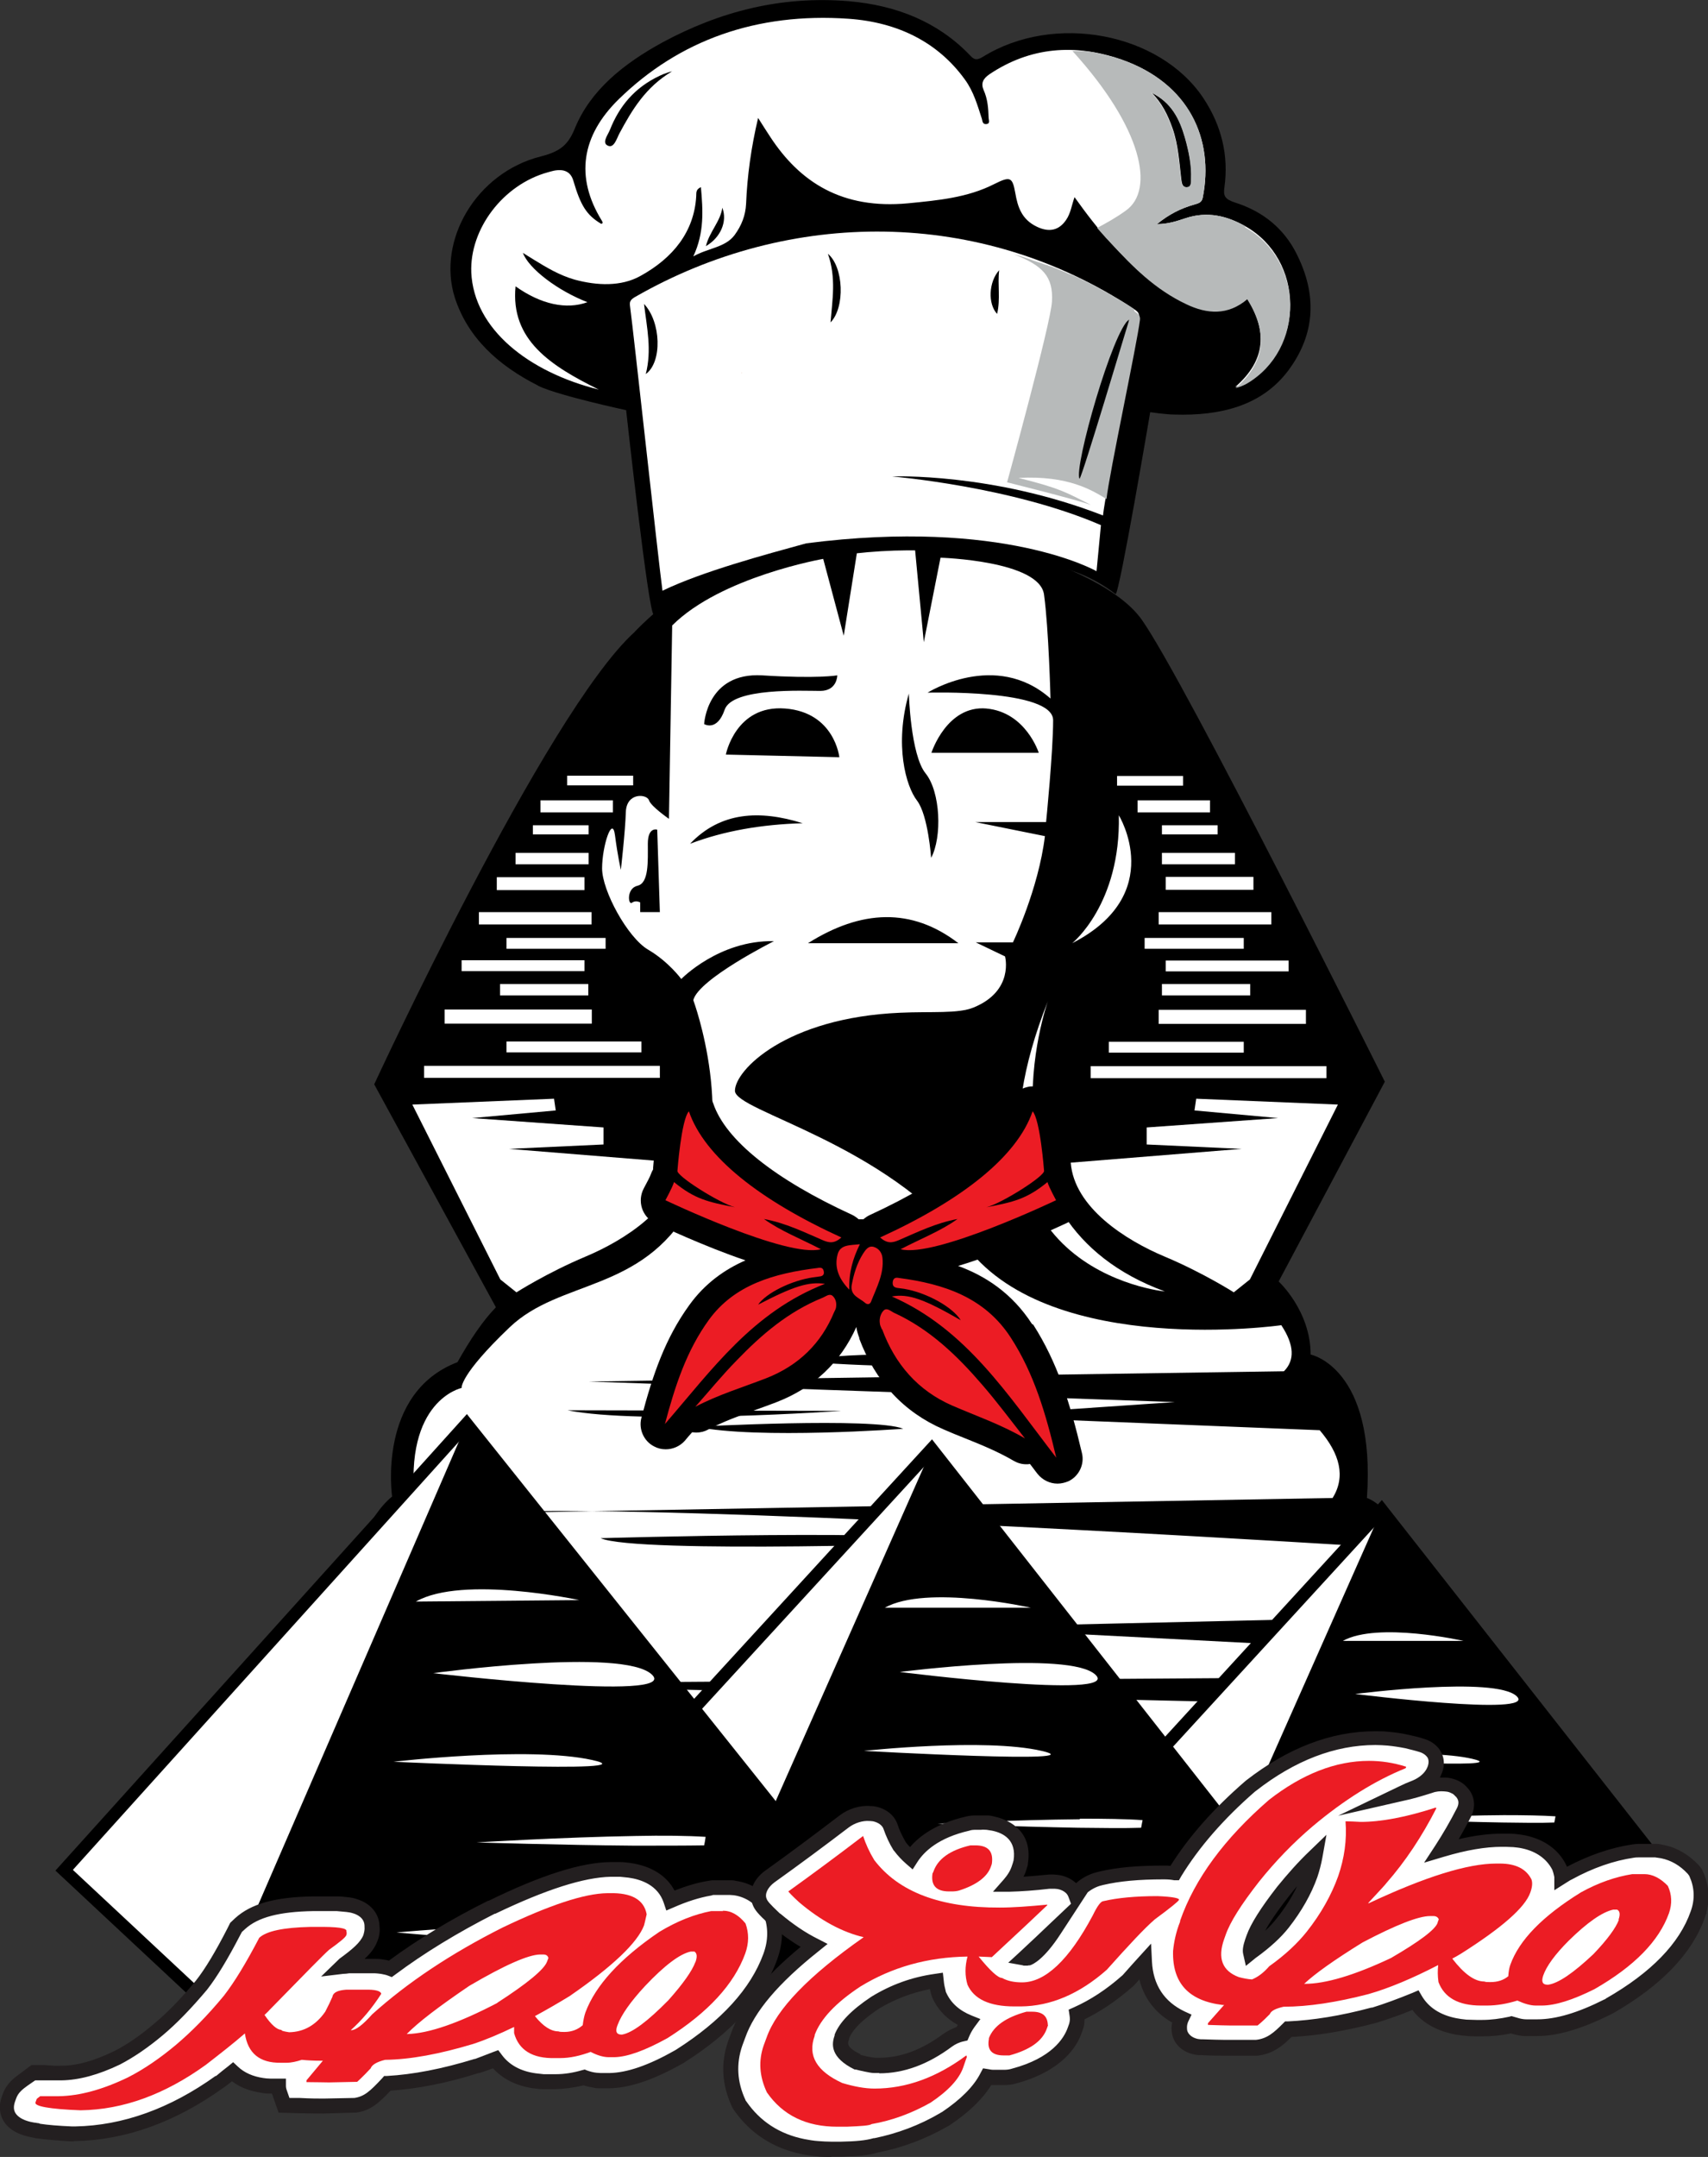
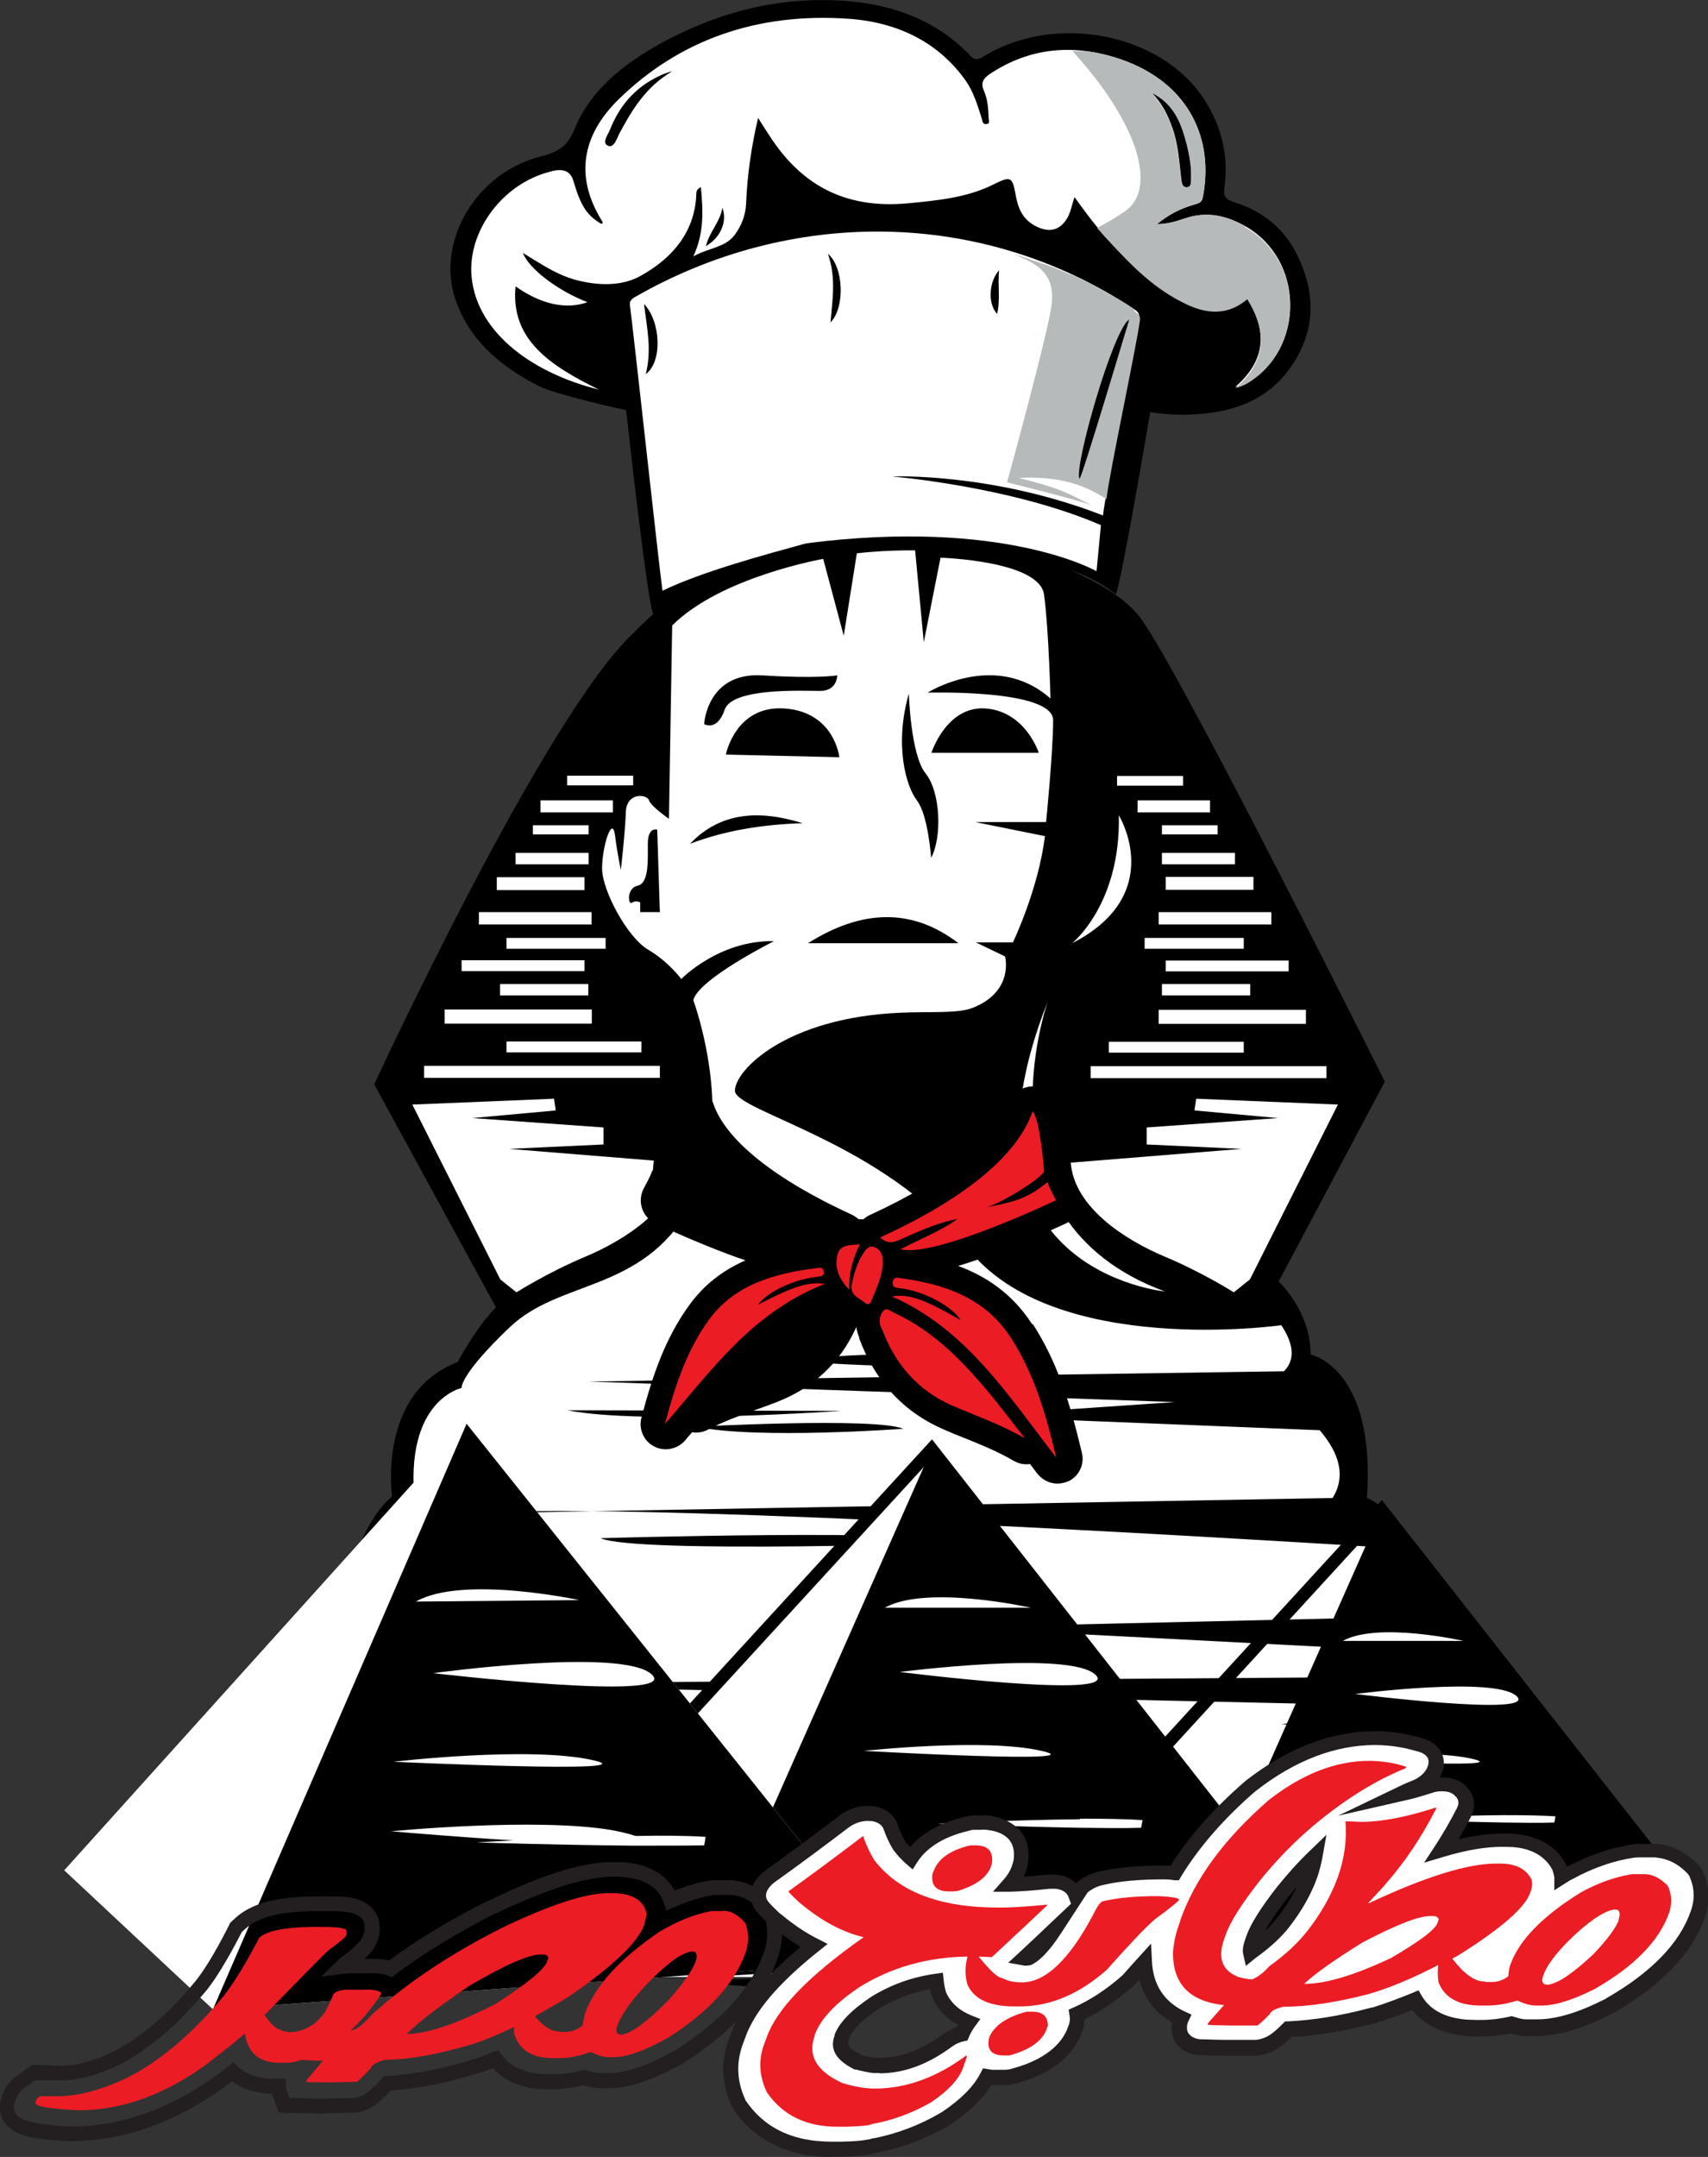
<svg xmlns="http://www.w3.org/2000/svg" id="Layer_1" data-name="Layer 1" viewBox="0 0 58.24 73.52">
  <rect x="0" y="0" width="58.24" height="73.52" fill="#333333" stroke="none" />
  <defs>
    <style>
      .cls-1 {
        fill: #b7baba;
      }

      .cls-1, .cls-2, .cls-3, .cls-4, .cls-5, .cls-6 {
        fill-rule: evenodd;
      }

      .cls-7, .cls-3 {
        fill: #fff;
      }

      .cls-2 {
        fill: #e7c2a1;
      }

      .cls-4, .cls-8 {
        fill: #ec1c24;
      }

      .cls-9 {
        fill: #231f20;
      }

      .cls-5 {
        fill: #d4875c;
      }
    </style>
  </defs>
  <path class="cls-6" d="M29.37,67.41c.73.02,1.31.08,1.56.18,0,0-4.97.37-7.07-.07,0,0,1.43-.08,3.02-.11H8.43c-.06-1.38-.23-8.71,2.85-10.73,0,0,.44-4.32,2.09-5.67,0,0-.52-3.53,2.23-4.58.42-.75.86-1.41,1.31-1.87l-4.15-7.6s5.85-12.65,8.86-15.4c0,0,2.79-3.05,6.41-3.36,0,0,1-1,2.09-.96,1.09.04,1.48.74,1.48.74,0,0,5.85,1.05,7.33,3.14,1.48,2.09,8.29,15.75,8.29,15.75l-3.62,6.81s1.09,1,1.09,2.49c0,0,2.23.44,1.92,4.89,0,0,1.96.57,2.31,5.8,0,0,2.97,1.61,2.62,6.5l-22.18,4.05Z" />
  <path class="cls-3" d="M38.15,27.79s1.66,2.69-1.59,4.36c0,0,1.66-1.33,1.59-4.36Z" />
  <g>
    <path class="cls-3" d="M18.89,37.45l-4.83.2,3,5.96.55.44s1.05-.67,2.36-1.22,3.08-1.66,3.2-3.2l-5.82-.47,3.23-.15v-.58l-4.48-.32,2.85-.26-.06-.41Z" />
    <rect class="cls-7" x="19.34" y="26.44" width="2.25" height=".33" />
    <rect class="cls-7" x="18.43" y="27.28" width="2.47" height=".41" />
    <rect class="cls-7" x="18.17" y="28.13" width="1.9" height=".31" />
    <rect class="cls-7" x="17.58" y="29.07" width="2.49" height=".39" />
    <rect class="cls-7" x="16.94" y="29.9" width="2.99" height=".44" />
    <rect class="cls-7" x="16.33" y="31.09" width="3.84" height=".42" />
    <rect class="cls-7" x="17.27" y="31.97" width="3.38" height=".37" />
    <rect class="cls-7" x="15.74" y="32.73" width="4.19" height=".37" />
    <rect class="cls-7" x="17.05" y="33.54" width="3.01" height=".39" />
    <rect class="cls-7" x="15.16" y="34.41" width="5.02" height=".48" />
    <rect class="cls-7" x="17.27" y="35.5" width="4.6" height=".37" />
    <rect class="cls-7" x="14.46" y="36.33" width="8.04" height=".41" />
  </g>
  <path class="cls-3" d="M43.52,64.54l3.36-.57-34.44-.39,29.25-.39-4.89-.7,11.91-.22s-.09-2.57-1.05-3.05c-.96-.48-3.97-.44-3.97-.44l3.36-.65-32.81-.74,31.68-.22-.09-1-13.48-.7,15.14-.35c.13-.79-.11-1.59-.74-2.4,0,0-17.94-1.13-26.56-1.21l-3.77.07c.92-.07,2.22-.09,3.77-.07l25.25-.45c.45-.73.25-1.5-.44-2.31l-11.96-.48,7.02-.48-19.98-.7,23.7-.35c.37-.37.36-.89-.09-1.57,0,0-7.78,1.11-10.69-2.62-2.81-3.6-7.94-4.67-7.94-5.37s1.74-2.49,5.63-2.66c1.07-.05,1.98.04,2.51-.18,1.39-.57,1.07-1.74,1.07-1.74l-1-.48h1.27s.87-1.81,1.09-3.62l-2.38-.48h2.42s.24-2.4.24-3.47-4.28-.94-4.28-.94c0,0,2.31-1.46,4.19.2,0,0-.06-2.38-.22-3.54-.15-1.16-3.53-1.26-3.53-1.26l-.57,2.88-.33-3.49h-1.88l-.52,3.27-.7-2.62s-3.49.61-5.15,2.27l-.11,6.59s-.61-.42-.68-.63c-.07-.22-.76-.28-.79.39-.02.68-.17,1.98-.17,1.98,0,0-.11-.48-.2-1.18-.09-.7-.44.37-.44,1.13s.87,2.36,1.57,2.77c.7.41,1.13,1,1.13,1,0,0,1.29-1.33,3.16-1.29,0,0-2.57,1.29-2.75,2.01,0,0,1.55,4.17-.11,7.07-1.66,2.9-4.43,2.44-6.15,4.08-1.72,1.64-1.64,2.07-1.64,2.07,0,0-1.98.41-1.59,3.95,0,0-1.72,1.18-2.03,6.15,0,0-2.27.74-2.6,4.23-.21,2.18-.37,4.71-.43,5.75h17.76c.85-.02,1.75-.02,2.49,0h7.96l5.53-.52-30.89-.65,30.89-.31-6.68-.48,11.13-.61-3.8-.31ZM32,58.78s-14.52.39-16.08-.15c0,0,14.13-.33,16.08.15ZM33.09,52.58s-11.39.39-12.61-.15c0,0,11.08-.33,12.61.15ZM34.71,46.52c-2.65.1-5.19.07-7.55-.13,2.3-.36,4.85-.25,7.55.13ZM21.83,31.09v-.33s-.15-.09-.28.01c-.13.1-.2-.49.19-.58.39-.09.35-.84.35-1.43s.32-.48.32-.48l.09,2.81h-.67ZM33.63,24.15c1.35.12,1.79,1.51,1.79,1.51h-3.66s.52-1.63,1.88-1.51ZM30.99,23.64s.06,2.09.57,2.72c.51.63.57,2.17.19,2.88,0,0-.1-1.45-.48-1.95-.38-.49-.78-1.9-.28-3.65ZM32.68,32.15h-5.13c1.81-1.14,3.53-1.23,5.13,0ZM24.75,25.72s.33-1.7,2.02-1.57c1.69.13,1.85,1.66,1.85,1.66l-3.87-.09ZM25.99,23.02c1.89.12,2.56,0,2.56,0,0,0,0,.53-.58.53s-3-.12-3.26.64c-.26.76-.7.49-.7.49,0,0,.09-1.77,1.98-1.66ZM23.53,28.76c1.04-1.09,2.37-1.16,3.84-.7-1.4.04-2.68.26-3.84.7ZM23.73,48.63s6.09-.33,7.07.07c0,0-4.97.37-7.07-.07ZM28.69,48.09s-6.83.48-9.34-.02l9.34.02ZM12.72,64.28s14.13-.33,16.08.15c0,0-14.52.39-16.08-.15Z" />
  <path class="cls-3" d="M35.73,34.13s-2.65,7.45,3.99,9.89c0,0-7.62-.73-3.99-9.89Z" />
  <path class="cls-6" d="M35.19,45.13c-.68-1.05-1.59-1.64-2.52-1.98,1.6-.48,3.44-1.34,3.72-1.47.21-.1.37-.28.44-.51s.05-.47-.06-.67c-.09-.17-.21-.4-.23-.47-.02-.06-.05-.12-.08-.17,0-.02,0-.03,0-.05-.15-2.01-.48-2.36-.62-2.51-.16-.17-.39-.27-.62-.27-.06,0-.12,0-.18.02-.29.06-.53.28-.63.56-.42,1.24-2.11,2.59-4.74,3.8-.09.04-.16.09-.23.15-.04,0-.07,0-.11,0-.02,0-.04,0-.05,0-.07-.06-.14-.11-.22-.15-2.64-1.21-4.32-2.55-4.74-3.8-.1-.28-.34-.5-.63-.56-.06-.01-.12-.02-.18-.02-.23,0-.46.1-.62.27-.14.15-.47.5-.62,2.51,0,.02,0,.03,0,.05-.03.05-.06.11-.08.17-.02.07-.14.29-.24.48-.11.21-.13.45-.06.67.07.22.23.41.44.51.24.11,1.67.79,3.09,1.27-.71.31-1.39.79-1.92,1.53-.81,1.12-1.24,2.35-1.63,3.84-.1.38.08.79.43.97.13.07.26.1.4.1.24,0,.48-.1.65-.29.08-.1.17-.2.25-.29.05,0,.09.01.14.01.13,0,.27-.03.4-.1.51-.27,1.06-.47,1.64-.68.22-.08.45-.16.68-.25,1.28-.49,2.2-1.36,2.74-2.57,0,0,0,0,0,0,.02.16.07.29.1.37v.03c.55,1.46,1.51,2.5,2.87,3.09.23.1.47.2.7.29.6.24,1.16.47,1.69.78.14.08.28.12.43.12.04,0,.08,0,.13-.01.09.11.17.23.26.34.17.21.42.33.68.33.12,0,.25-.03.37-.08.36-.17.56-.58.46-.97-.4-1.7-.84-3.09-1.66-4.37Z" />
  <g>
    <path class="cls-4" d="M36.02,49.69c-1.66-2.15-3.08-4.39-5.61-5.5.57-.1,1.1.09,2.35.81-.28-.45-1.16-.94-1.93-1.07-.07-.01-.15-.02-.23-.03-.12-.02-.17-.07-.16-.2.02-.15.11-.16.21-.14,1.53.2,2.93.66,3.82,2.04.79,1.22,1.19,2.58,1.55,4.1Z" />
-     <path class="cls-4" d="M22.98,40.29c.72.59,1.17.68,2.08.86-.53-.14-2.02-1.08-1.96-1.25,0,0,.13-1.74.39-2.02.53,1.55,2.42,3.03,5.2,4.3-.24.21-.41.19-.64.09-.63-.27-1.25-.58-2-.72.57.41,1.27.68,1.94,1.03-1.15.31-5.3-1.67-5.3-1.67,0,0,.24-.44.29-.61Z" />
    <path class="cls-4" d="M35.72,40.29c-.72.59-1.17.68-2.08.86.53-.14,2.02-1.08,1.96-1.25,0,0-.13-1.74-.39-2.02-.53,1.55-2.42,3.03-5.2,4.3.24.21.41.19.64.09.63-.27,1.25-.58,2-.72-.57.41-1.27.68-1.94,1.03,1.15.31,5.3-1.67,5.3-1.67,0,0-.24-.44-.29-.61Z" />
    <path class="cls-4" d="M29.04,43.81c.07-.38.18-.75.39-1.08.08-.12.18-.28.36-.23.17.05.28.19.3.37.06.55-.2,1.01-.39,1.5-.04.1-.13.1-.2.04-.19-.17-.51-.24-.46-.6Z" />
    <path class="cls-4" d="M28.96,43.96c-.38-.39-.51-.78-.4-1.2.09-.35.43-.31.76-.35-.24.49-.38.96-.36,1.56Z" />
    <path class="cls-4" d="M30.08,45.31c.44,1.19,1.22,2.09,2.39,2.6.83.36,1.68.65,2.48,1.12-.48-.61-.94-1.23-1.45-1.82-.86-1-1.8-1.91-3.03-2.47-.1-.05-.23-.18-.34-.07-.1.1-.15.27-.13.42,0,.07.04.15.07.22Z" />
    <path class="cls-4" d="M22.68,48.53c1.61-1.86,2.99-3.81,5.45-4.77-.55-.08-1.07.08-2.28.71.27-.39,1.12-.82,1.87-.93.07-.01.15-.02.22-.03.11-.01.17-.06.15-.17-.02-.13-.1-.14-.21-.12-1.48.18-2.84.57-3.71,1.77-.76,1.05-1.15,2.24-1.5,3.56Z" />
-     <path class="cls-4" d="M28.44,44.73c-.43,1.04-1.19,1.81-2.32,2.25-.8.31-1.63.56-2.41.97.47-.53.91-1.07,1.41-1.58.84-.87,1.75-1.66,2.94-2.14.1-.04.22-.15.33-.06.1.09.14.23.12.37,0,.06-.04.13-.07.19Z" />
  </g>
  <g>
    <path class="cls-3" d="M40.79,37.45l4.83.2-3,5.96-.55.44s-1.05-.67-2.36-1.22-3.08-1.66-3.2-3.2l5.82-.47-3.23-.15v-.58l4.48-.32-2.85-.26.06-.41Z" />
    <rect class="cls-7" x="38.09" y="26.44" width="2.25" height=".33" transform="translate(78.43 53.22) rotate(-180)" />
    <rect class="cls-7" x="38.79" y="27.28" width="2.47" height=".41" transform="translate(80.05 54.97) rotate(-180)" />
    <rect class="cls-7" x="39.62" y="28.13" width="1.9" height=".31" transform="translate(81.14 56.57) rotate(-180)" />
    <rect class="cls-7" x="39.62" y="29.07" width="2.49" height=".39" transform="translate(81.73 58.53) rotate(-180)" />
    <rect class="cls-7" x="39.75" y="29.9" width="2.99" height=".44" transform="translate(82.49 60.23) rotate(-180)" />
    <rect class="cls-7" x="39.51" y="31.09" width="3.84" height=".42" transform="translate(82.86 62.6) rotate(-180)" />
    <rect class="cls-7" x="39.03" y="31.97" width="3.38" height=".37" transform="translate(81.44 64.31) rotate(-180)" />
    <rect class="cls-7" x="39.75" y="32.73" width="4.19" height=".37" transform="translate(83.69 65.84) rotate(-180)" />
    <rect class="cls-7" x="39.62" y="33.54" width="3.01" height=".39" transform="translate(82.25 67.47) rotate(-180)" />
    <rect class="cls-7" x="39.51" y="34.41" width="5.02" height=".48" transform="translate(84.04 69.31) rotate(-180)" />
    <rect class="cls-7" x="37.81" y="35.5" width="4.6" height=".37" transform="translate(80.22 71.38) rotate(-180)" />
    <rect class="cls-7" x="37.18" y="36.33" width="8.04" height=".41" transform="translate(82.41 73.08) rotate(-180)" />
  </g>
  <g>
    <path class="cls-6" d="M25.28,12.87s0-.03,0-.05c0,.02,0,.03,0,.05h0Z" />
    <path class="cls-6" d="M25.31,12.71s-.03,0-.04.01h0s.03,0,.04-.01Z" />
    <path class="cls-6" d="M18.36,13.15c-1.39-.7-2.41-1.65-2.85-3-.62-1.95.73-4.27,2.94-4.82.67-.17.93-.41,1.15-.95.53-1.3,1.66-2.21,3-2.94C24.53.4,26.62-.15,28.93.04c1.66.14,3.06.72,4.13,1.83.14.15.22.21.45.07,2.43-1.51,6.03-.83,7.52,1.4.63.95.87,1.97.72,3.05-.04.29.01.4.38.52.97.31,1.66.91,2.07,1.72.7,1.37.68,2.73-.28,4.01-.9,1.19-2.3,1.54-3.88,1.49-.27,0-.82-.08-.82-.08,0,0-1.05,6.2-1.18,6.2-1.59-1.21-3.01-1.03-4.7-1.31-5.15-.83-10.02,1.43-11.05,2.01-.18-.04-.94-6.97-.94-6.97,0,0-2.33-.5-3-.83Z" />
    <path class="cls-2" d="M25.28,12.83s0,.03,0,.05h0s0-.03,0-.05Z" />
    <path class="cls-3" d="M42.52,10.17c-.67.56-1.37.51-2.08.17-1.07-.5-1.83-1.28-2.57-2.07-.44-.48-.83-.99-1.23-1.55-.1.28-.13.55-.29.78-.24.35-.57.43-.99.23-.53-.25-.66-.69-.74-1.15-.1-.55-.17-.58-.73-.3-.91.46-1.91.55-2.93.65-2.24.21-3.68-.71-4.7-2.27-.12-.19-.25-.38-.41-.64-.24,1.02-.37,1.97-.41,2.93-.02.39-.15.73-.39,1.06-.32.43-.9.44-1.41.73.38-.81.33-1.57.26-2.36-.19.08-.15.21-.16.31-.07,1.2-.78,2.1-1.91,2.72-.65.36-1.47.33-2.24.12-.52-.15-.95-.41-1.39-.68-.11-.07-.23-.14-.37-.23.2.54,1.19,1.29,2.2,1.68-.71.26-1.58.08-2.45-.54-.18,1.83,1.2,2.71,2.84,3.52-2.41-.6-4.26-2.07-4.35-3.99-.06-1.48,1.08-3,2.62-3.42.06-.02.12-.03.19-.05q.54-.11.67.34c.25.85.45,1.17.95,1.47.08-.02.04-.07.02-.11-.92-1.49-.69-2.9.58-4.14,2.06-2.01,4.7-2.96,7.84-2.74,1.69.12,3.05.81,3.96,2.07.3.41.43.88.58,1.34.02.07.02.18.13.18.17,0,.1-.14.1-.21-.01-.32-.03-.64-.17-.95-.1-.23-.02-.39.2-.54,1.39-.93,2.91-1.05,4.5-.5,2.3.81,3.17,2.71,2.77,4.71-.03.16-.14.19-.28.23-.46.13-.87.33-1.28.67.4,0,.69-.11.97-.2.75-.25,1.42-.08,2.04.27,2.02,1.14,2.05,4.16.05,5.33-.11.07-.24.11-.39.15,1.06-.92,1.09-1.92.4-3.03Z" />
    <path class="cls-3" d="M22.59,20.14c-.15-1.11-.97-8.67-1.11-9.73-.02-.14.04-.21.18-.29,5.26-3.02,11.77-3.05,17,.41.12.08.2.14.18.29-.1.81-1.14,5.91-1.23,6.75-3.77-1.47-7.19-1.33-7.19-1.33,0,0,4.08.34,7.12,1.66l-.15,1.57s-3.16-1.82-9.9-.95c-1.42.39-3.54.96-4.89,1.61Z" />
    <path class="cls-6" d="M39.25,3.15c.71.34.98.92,1.16,1.54.13.46.23.93.21,1.41,0,.1.01.27-.13.28-.19.02-.19-.16-.21-.27-.07-.58-.1-1.17-.3-1.74-.16-.45-.36-.87-.73-1.23Z" />
    <path class="cls-6" d="M22.92,2.43c-.91.54-1.37,1.32-1.8,2.12-.09.17-.18.5-.38.42-.24-.09-.01-.37.06-.55.31-.78.82-1.43,1.7-1.84.08-.04.16-.07.25-.1.06-.02.12-.04.18-.05Z" />
    <path class="cls-6" d="M24.63,7.08c.18.47-.06,1.02-.56,1.31.12-.49.5-.85.56-1.31Z" />
    <path class="cls-6" d="M21.96,10.36c.58.61.63,1.98.06,2.39.21-.82.04-1.57-.06-2.39Z" />
    <path class="cls-6" d="M28.32,10.99c.06-.76.2-1.52-.09-2.34.54.45.59,1.83.09,2.34Z" />
    <path class="cls-6" d="M38.51,10.88c-.14.93-1.51,5.28-1.74,5.56-.66-1.33.34-4.51,1.74-5.56Z" />
    <path class="cls-6" d="M34,10.7c-.32-.34-.29-1.09.07-1.49-.06.49.05.98-.07,1.49Z" />
    <path class="cls-5" d="M25.28,12.87h0s0-.03,0-.05c0,.02,0,.03,0,.05Z" />
    <path class="cls-1" d="M42.46,7.71c-.62-.35-1.29-.52-2.04-.27-.27.09-.57.19-.97.2.42-.34.82-.54,1.28-.67.14-.04.25-.07.28-.23.4-2.01-.47-3.91-2.77-4.71-.03-.01-.07-.02-.1-.03-.02,0-.04-.01-.06-.02-.02,0-.04-.01-.05-.02-.04-.01-.07-.02-.11-.03-.03,0-.06-.02-.09-.02-.03,0-.05-.01-.08-.02-.14-.04-.28-.07-.42-.1-.03,0-.06-.01-.09-.02,0,0-.02,0-.02,0-.02,0-.05,0-.07-.01,0,0,0,0-.01,0-.03,0-.06,0-.09-.01-.03,0-.07,0-.1-.01-.03,0-.07,0-.1,0-.02,0-.05,0-.07,0-.02,0-.04,0-.06,0-.02,0-.05,0-.07,0-.03,0-.05,0-.08,0h0c2.4,2.64,2.8,4.73,1.83,5.43-.34.25-.69.44-.99.6h0s.05.06.07.08c0,0,0,0,0,0,.03.03.05.06.08.09.05.06.11.12.16.18.02.02.04.04.06.06.04.04.07.08.11.12.74.8,1.5,1.57,2.56,2.07.71.34,1.42.39,2.08-.17.69,1.11.66,2.11-.4,3.03.15-.04.27-.09.38-.15,2-1.17,1.97-4.19-.05-5.33ZM40.27,6.12c-.07-.58-.1-1.17-.3-1.74-.16-.45-.36-.87-.73-1.23.71.34.98.92,1.16,1.54.13.46.23.93.21,1.41,0,.1.01.27-.13.28-.19.02-.19-.16-.21-.27Z" />
    <path class="cls-1" d="M38.66,10.53c-.07-.05-.14-.09-.21-.14-.05-.03-.11-.07-.16-.1,0,0-.02-.01-.03-.02,0,0-.01,0-.02-.01-.04-.02-.08-.05-.12-.07,0,0-.01,0-.02,0-.03-.02-.06-.04-.09-.06-.11-.07-.22-.13-.33-.19-.04-.02-.08-.04-.11-.06-.01,0-.02-.01-.03-.02,0,0,0,0,0,0-.03-.02-.06-.03-.09-.05,0,0,0,0,0,0-.03-.01-.05-.03-.08-.04,0,0,0,0,0,0,0,0-.01,0-.02-.01,0,0,0,0,0,0-.04-.02-.09-.05-.13-.07-.09-.05-.18-.09-.27-.13-.04-.02-.09-.04-.13-.07-.02-.01-.04-.02-.07-.03-.02-.01-.04-.02-.07-.03-.03-.02-.06-.03-.09-.04,0,0,0,0,0,0,0,0,0,0,0,0-.04-.02-.08-.04-.12-.05,0,0,0,0,0,0,0,0,0,0-.01,0-.03-.01-.06-.03-.09-.04-.05-.02-.09-.04-.14-.06-.03-.01-.07-.03-.1-.04t0,0h0c-.06-.03-.13-.06-.19-.08-.04-.02-.09-.04-.14-.05,0,0-.01,0-.01,0-.03-.01-.06-.02-.09-.04,0,0-.01,0-.02,0,0,0,0,0-.01,0-.03-.01-.05-.02-.08-.03-.05-.02-.09-.03-.14-.05,0,0,0,0-.01,0-.04-.01-.08-.03-.12-.04-.14-.05-.29-.1-.43-.15-.04-.01-.09-.03-.14-.04-.05-.01-.09-.03-.14-.04-.02,0-.03,0-.04-.01.99.38,1.35.76,1.3,1.61-.04.75-1.53,6.16-1.53,6.16.03.01,2.22.55,2.86.77-.86-.43-1.03-.56-2.47-.92,1.71-.09,2.52.43,3,.72.09-.85,1.04-5.28,1.14-6.1.02-.15-.06-.22-.18-.29ZM36.81,16.32c-.2-.38,1.14-5.09,1.7-5.44-.09.28-1.6,5.35-1.7,5.44Z" />
    <path class="cls-5" d="M25.28,12.87s0-.03,0-.05c0,.02,0,.03,0,.05h0Z" />
    <path class="cls-5" d="M25.31,12.71s-.03,0-.04.01h0s.03,0,.04-.01Z" />
  </g>
  <g>
    <g>
      <g>
-         <polygon class="cls-7" points="57.78 65.05 40.6 66.14 36.89 62.61 47.11 51.47 57.78 65.05" />
        <path d="M40.53,66.36l-3.94-3.74,10.53-11.49,11.07,14.1-17.67,1.12ZM37.19,62.6l3.5,3.32,16.67-1.06-10.26-13.07-9.91,10.81Z" />
      </g>
      <polygon points="57.78 65.05 40.6 66.14 47.11 51.47 57.78 65.05" />
      <path class="cls-7" d="M45.79,55.93h4.11s-2.92-.66-4.11,0ZM51.72,57.82c-.72-.7-5.51-.08-5.51-.08,0,0,6.23.78,5.51.08ZM50.2,59.95c-1.61-.37-5,0-5,0,0,0,6.61.37,5,0ZM51.28,61.87c-1.83.01-4,.13-4,.13,0,0,2.14.09,3.95.12.68.01,1.31.02,1.77,0,.01-.07.03-.14.04-.21-.45-.03-1.08-.04-1.76-.04ZM51.38,64.42c-.17-.06-.37-.11-.59-.15-1.92-.34-5.55-.01-5.55-.01,0,0,3.72.35,5.47.38.78.01,1.17-.04.68-.22Z" />
    </g>
    <g>
      <g>
        <polygon class="cls-7" points="44.71 65.87 23.88 67.19 19.37 62.91 31.77 49.39 44.71 65.87" />
        <path d="M23.8,67.41l-4.73-4.49,12.71-13.86,13.34,17-21.33,1.35ZM19.67,62.9l4.29,4.07,20.33-1.29-12.53-15.96-12.09,13.18Z" />
      </g>
      <polygon points="44.71 65.87 23.88 67.19 31.77 49.39 44.71 65.87" />
      <path class="cls-7" d="M30.17,54.8h4.98s-3.55-.8-4.98,0ZM37.36,57.09c-.87-.85-6.68-.1-6.68-.1,0,0,7.55.95,6.68.1ZM35.52,59.68c-1.95-.45-6.06,0-6.06,0,0,0,8.02.45,6.06,0ZM36.82,62.01c-2.22.02-4.85.15-4.85.15,0,0,2.6.1,4.8.14.83.01,1.59.02,2.14,0,.02-.09.03-.17.05-.26-.55-.04-1.31-.05-2.14-.05ZM36.95,65.1c-.2-.07-.45-.13-.72-.18-2.32-.42-6.73-.02-6.73-.02,0,0,4.51.43,6.63.46.95.02,1.42-.05.82-.26Z" />
    </g>
    <g>
      <g>
        <polygon class="cls-7" points="30.52 66.82 7.26 68.49 2.19 63.75 15.91 48.53 30.52 66.82" />
-         <path d="M7.19,68.71l-5.3-4.95,14.03-15.56,15.01,18.8-23.75,1.71ZM2.49,63.74l4.85,4.53,22.75-1.64-14.19-17.77-13.41,14.87Z" />
      </g>
      <polygon points="30.52 66.82 7.26 68.49 15.91 48.53 30.52 66.82" />
-       <path class="cls-7" d="M14.18,54.59l5.57-.05s-3.97-.86-5.57.05ZM22.23,57.08c-.98-.94-7.46-.05-7.46-.05,0,0,8.45.99,7.46.05ZM20.19,59.99c-2.18-.48-6.77.06-6.77.06,0,0,8.96.42,6.77-.06ZM21.67,62.58c-2.48.04-5.42.22-5.42.22,0,0,2.91.09,5.36.11.92,0,1.78,0,2.4-.01.02-.1.04-.19.05-.29-.61-.04-1.47-.05-2.39-.03ZM21.85,66.03c-.23-.08-.5-.14-.81-.2-2.6-.44-7.52.04-7.52.04,0,0,5.04.44,7.41.45,1.06,0,1.59-.07.91-.3Z" />
+       <path class="cls-7" d="M14.18,54.59l5.57-.05s-3.97-.86-5.57.05ZM22.23,57.08c-.98-.94-7.46-.05-7.46-.05,0,0,8.45.99,7.46.05ZM20.19,59.99c-2.18-.48-6.77.06-6.77.06,0,0,8.96.42,6.77-.06ZM21.67,62.58c-2.48.04-5.42.22-5.42.22,0,0,2.91.09,5.36.11.92,0,1.78,0,2.4-.01.02-.1.04-.19.05-.29-.61-.04-1.47-.05-2.39-.03Zc-.23-.08-.5-.14-.81-.2-2.6-.44-7.52.04-7.52.04,0,0,5.04.44,7.41.45,1.06,0,1.59-.07.91-.3Z" />
    </g>
    <g>
      <g>
-         <path class="cls-7" d="M1.33,72.64c-.06,0-.11-.02-.16-.03-.17-.03-.61-.11-.81-.44-.08-.12-.15-.33-.05-.61l.04-.11c.1-.28.32-.44.48-.56l.33-.25h.38c.24.02.42.02.52.02h.06c.56-.01,1.19-.18,1.87-.52.46-.24.93-.56,1.4-.95.47-.39.97-.9,1.48-1.52.32-.41.69-1.02,1.1-1.82l.08-.16.14-.13c.49-.45,1.26-.66,2.49-.68h.21c.23,0,.43,0,.6,0,.14,0,.26.02.36.03.09.01.17.03.25.05.37.11.59.36.6.69.01.14,0,.27-.05.4-.11.31-.4.57-.9.92-.01.01-.03.03-.06.06.07,0,.15-.01.23-.02h.64c.09-.01.17-.01.24,0,.05,0,.14,0,.24.02s.2.04.29.07c1.01-.75,2.16-1.46,3.44-2.1h.02c1.77-.86,3.09-1.28,4.05-1.3h.07c.09,0,.18,0,.26,0,.11,0,.21.01.31.03.73.11,1.22.47,1.41,1.02.45-.2.89-.34,1.33-.42l.09-.02h.49s.07,0,.11,0c.06,0,.11,0,.17.02.43.06.81.29,1.13.68l.06.08.04.09c.18.47.17.97-.02,1.49-.45,1.24-1.49,2.38-3.08,3.39l-.03.02-.03.02c-.94.53-1.71.79-2.35.8h-.19s-.06,0-.09,0h-.02s-.03,0-.03,0c-.05,0-.1,0-.16-.02h0c-.12-.02-.25-.05-.38-.09-.33.09-.66.14-.98.14h-.19c-.08,0-.16,0-.24,0-.1,0-.2-.01-.3-.03-.59-.08-1.04-.34-1.33-.73-.21.09-.42.16-.62.23h-.01s-.01,0-.01,0c-1.12.34-2.14.54-3.04.58-.41.44-.66.69-1.11.75h-.05s-1.01.02-1.01.02c-.19,0-.46,0-.82-.01h-.53s-.15-.45-.15-.45c-.03-.07-.04-.15-.04-.22h-.11c-.07,0-.13,0-.2,0-.09,0-.17-.01-.25-.02-.41-.06-.76-.22-1.01-.46-.14.11-.27.21-.42.32h-.01s-.01.02-.01.02c-1.6,1.15-3.25,1.74-4.93,1.77h-.03s-.1,0-.1,0c-.47-.02-.83-.05-1.1-.09Z" />
        <path class="cls-9" d="M2.53,72.99h-.11c-.48-.03-.84-.06-1.13-.1h0c-.06,0-.12-.02-.17-.03-.2-.04-.72-.13-.99-.55-.15-.24-.18-.54-.07-.84l.04-.11c.13-.35.39-.54.57-.67l.4-.3h.47c.24.02.41.03.51.02h.06c.52,0,1.11-.17,1.77-.49.44-.22.89-.53,1.35-.92.46-.38.95-.88,1.45-1.49.31-.39.67-.99,1.07-1.77l.1-.2.17-.16c.54-.49,1.36-.72,2.66-.74h.21c.24,0,.44,0,.61,0,.15,0,.27.02.38.03.1.01.2.03.28.06.47.14.77.49.78.92.02.17,0,.34-.07.51-.08.22-.22.41-.44.61h.11c.09,0,.18,0,.26,0,.06,0,.15,0,.26.02.07.01.14.02.2.04.99-.73,2.13-1.42,3.38-2.04h.02c1.8-.88,3.16-1.31,4.16-1.32h.07c.09,0,.19,0,.27,0,.12,0,.23.02.33.03.71.1,1.24.43,1.51.94.39-.15.77-.27,1.15-.33l.13-.02h.49s.09,0,.13,0c.06,0,.13,0,.19.02.5.07.93.33,1.29.77l.09.11.05.13c.2.53.19,1.09-.02,1.67-.47,1.3-1.54,2.48-3.18,3.52l-.07.04c-.98.55-1.79.82-2.47.83h-.19s-.06,0-.09,0h-.04s-.04,0-.04,0c-.05,0-.11,0-.17-.02-.12-.02-.23-.04-.35-.08-.33.08-.65.12-.96.13h-.19c-.09,0-.17,0-.25,0-.11,0-.22-.02-.32-.03-.57-.08-1.04-.32-1.37-.68-.16.06-.31.11-.46.16h-.03c-1.1.35-2.1.54-3,.6-.4.42-.69.69-1.19.75h-.08s-1.01.03-1.01.03c-.19,0-.46,0-.83-.01l-.71-.02-.21-.6s-.01-.03-.02-.05c-.03,0-.07,0-.1,0-.09,0-.19-.01-.28-.03-.38-.06-.71-.18-.98-.39-.08.07-.17.13-.26.2l-.03.02c-1.64,1.18-3.35,1.79-5.07,1.82h-.04ZM1.37,72.39c.26.04.62.07,1.08.09h.1s.02,0,.02,0c1.62-.03,3.23-.61,4.78-1.72h.02c.14-.12.28-.23.41-.33l.17-.14.16.15c.22.21.52.34.87.39.07.01.15.02.23.02.06,0,.12,0,.18,0h.36s0,.25,0,.25c0,.05.01.1.03.15l.09.26h.36c.36.02.62.02.81.02l1-.02h.04c.34-.05.53-.22.95-.67l.07-.08h.1c.88-.05,1.88-.24,2.98-.58h.02c.19-.07.39-.15.6-.23l.19-.07.12.16c.25.34.64.56,1.16.63.09.01.18.02.27.03.07,0,.14,0,.22,0h.19c.3,0,.6-.05.91-.14l.08-.02.07.03c.11.04.22.07.33.08.05,0,.09.01.14.01h.02s0,0,0,0h.01s.05,0,.08,0h.19c.6-.01,1.33-.26,2.23-.77l.05-.03c1.54-.98,2.54-2.08,2.97-3.26.17-.46.17-.9.02-1.31l-.02-.05-.04-.05c-.28-.34-.6-.54-.97-.59-.05,0-.09-.01-.14-.01-.03,0-.06,0-.09,0h-.47s-.07.02-.07.02c-.41.07-.84.21-1.27.4l-.26.11-.09-.27c-.2-.59-.76-.79-1.2-.85-.09-.01-.19-.02-.29-.03-.08,0-.16,0-.24,0h-.07c-.92.02-2.21.43-3.94,1.26h-.02c-1.26.64-2.41,1.34-3.4,2.08l-.11.08-.13-.05c-.07-.03-.15-.04-.24-.06-.09-.01-.16-.02-.21-.02-.07,0-.15,0-.23,0h-.64c-.07.01-.14.02-.21.02l-.75.09.63-.61c.44-.32.71-.55.81-.8.03-.1.05-.19.04-.29v-.02c0-.28-.26-.4-.41-.44-.06-.02-.13-.03-.21-.04-.09-.01-.2-.02-.33-.03-.16,0-.36,0-.58,0h-.21c-1.17.02-1.89.21-2.33.61l-.11.1-.06.11c-.42.81-.8,1.44-1.13,1.86-.53.63-1.04,1.16-1.52,1.56-.49.41-.97.74-1.45.99-.73.35-1.39.53-1.99.54h-.06c-.11,0-.29,0-.54,0h-.3s-.26.18-.26.18c-.15.11-.32.23-.39.44l-.04.11c-.05.15-.05.28.02.39.15.23.51.3.64.32.05,0,.1.02.15.02h0Z" />
      </g>
      <path class="cls-8" d="M24.66,65.14h-.41c-.57.11-1.16.34-1.77.71-1.34.91-2.18,1.83-2.52,2.75-.04.12-.07.26-.09.43-.17.15-.38.23-.62.23h-.02c-.08,0-.14,0-.19-.02-.25,0-.52-.17-.8-.52.37-.2.77-.43,1.18-.68,1.48-1.02,2.32-1.83,2.54-2.41.01-.03.04-.16.09-.38-.09-.5-.52-.74-1.27-.72h-.07c-.79.01-1.98.41-3.57,1.17-1.77.89-3.25,1.88-4.45,2.96-.32.36-.56.54-.71.54h-.02c.37-.33.72-.74,1.04-1.24-.02-.1-.21-.15-.56-.14h-.64c-.26.02-.41.08-.46.21v.02c-.07.16-.15.33-.25.52-.32.46-.73.69-1.23.7-.19-.03-.27-.05-.26-.08-.15,0-.35-.17-.58-.51.06-.06.12-.11.17-.17,1.2-1.23,1.87-1.91,2.03-2.05.36-.26.56-.42.59-.5.01-.04.02-.08,0-.13.04-.11-.3-.16-1.03-.15h-.21c-.9.02-1.48.14-1.73.37-.45.86-.85,1.52-1.21,1.98-.56.68-1.11,1.23-1.63,1.67-.55.46-1.09.83-1.64,1.11-.85.41-1.64.63-2.36.64h-.06c-.13,0-.32,0-.57,0-.08.06-.12.09-.12.1l-.04.11c-.05.13.46.23,1.54.27,1.45-.02,2.87-.54,4.27-1.55.49-.38.94-.73,1.33-1.07.1.68.51,1.01,1.22,1h.2c.16,0,.34-.04.52-.1.2.02.41.03.62.03h.1s-.56.67-.56.67c0,.02,0,.04,0,.06.34,0,.6.01.77.01l.96-.02s.18-.16.46-.46c.04-.12.21-.22.49-.29.87-.01,1.87-.2,3-.54.43-.14.9-.34,1.4-.58,0,.07,0,.14,0,.21.16.58.63.87,1.39.85h.19c.33,0,.68-.08,1.03-.21.23.12.44.18.62.18h.19c.45-.01,1.05-.23,1.81-.65,1.39-.88,2.27-1.84,2.65-2.88.13-.36.13-.7.01-1.03-.24-.29-.5-.44-.78-.43ZM16.96,68.27c-1.32.69-2.34,1.04-3.06,1.06h-.03c.39-.4,1.1-.94,2.13-1.64,1.21-.71,2.01-1.06,2.41-1.07h.12c.09,0,.15.04.17.12l-.05.13c-.1.26-.66.73-1.7,1.4ZM23.71,66.88c-.11.3-.42.74-.92,1.3-.71.72-1.23,1.11-1.58,1.17h-.02c-.17,0-.22-.11-.13-.33.13-.35.44-.79.93-1.32.67-.71,1.19-1.1,1.56-1.18h.13c.09.06.1.18.03.37Z" />
    </g>
    <g>
      <g>
        <path class="cls-7" d="M27.37,73.16c-.91-.19-1.62-.66-2.13-1.39-.02-.03-.03-.05-.05-.08-.32-.68-.36-1.37-.12-2.04l.1-.27c.33-.94,1.18-1.95,2.59-3.07-.44-.23-.87-.52-1.31-.89,0,0-.02-.02-.03-.02-.39-.36-.47-.46-.52-.59-.11-.29.03-.63.36-.86.84-.6,1.69-1.23,2.52-1.87.25-.19.58-.29.88-.27,0,0,.02,0,.03,0,.04,0,.08,0,.13.02.27.06.48.22.55.44.07.22.17.44.31.67.11.15.24.28.38.4.26-.41.81-.92,1.93-1.18.09-.02.19-.03.28-.03h.17c.07,0,.14,0,.21,0,.07,0,.15.02.22.03.33.07,1.08.34.93,1.31,0,.04-.02.08-.03.12l-.03.09c-.05.15-.15.35-.33.56.38,0,.82-.04,1.32-.1.08,0,.16-.01.24,0,.04,0,.08,0,.13.02.15.03.28.09.38.18.08.07.13.15.17.24.29-.37.64-.5.89-.55.57-.13,1.25-.2,2.09-.2.02,0,.04,0,.06,0,.13,0,.24.01.34.02.61-1.01,1.47-2,2.56-2.94.02-.01.03-.03.05-.04,1.37-1.07,2.79-1.61,4.23-1.61.15,0,.3,0,.44.02.21.02.42.05.63.09.17.04.35.08.52.13.39.12.58.45.45.8l-.02.05c-.09.25-.33.48-.64.61-.15.06-.31.13-.46.2.3-.07.62-.16.96-.27.17-.05.34-.08.51-.06.04,0,.08,0,.13.02.1.02.19.06.27.11.06.04.11.08.16.13.02.02.03.03.04.05.14.18.16.42.04.65-.23.45-.48.89-.75,1.3.79-.24,1.47-.35,2.05-.35h.12c.1,0,.2,0,.29.01.11,0,.22.03.32.05.57.12.99.42,1.21.86,0,.02.02.03.02.05.04.09.06.2.06.3.05-.03.11-.07.16-.1.02-.01.05-.03.07-.04.74-.4,1.48-.65,2.2-.76.06,0,.13-.01.19-.01h.41c.06,0,.12,0,.18,0,.08,0,.16.02.23.03.39.08.73.28,1.04.61.05.05.08.1.11.16.2.44.22.9.05,1.38-.4,1.15-1.42,2.2-3.01,3.11-.02.01-.04.02-.07.04-.95.48-1.73.71-2.4.71h-.2c-.06,0-.13,0-.19,0-.09,0-.18-.02-.26-.04-.08-.02-.16-.04-.24-.06-.33.07-.66.11-.98.11h-.2c-.13,0-.25,0-.37-.01-.13-.01-.26-.03-.38-.06-.62-.13-1.07-.43-1.34-.88-.5.21-.96.38-1.39.51-.01,0-.02,0-.03,0-1.05.28-2.03.44-2.89.47-.33.33-.61.58-1.09.64-.05,0-.09,0-.13,0h-.93c-.18,0-.44,0-.8-.01-.02,0-.04,0-.06,0-.04,0-.08,0-.13-.02-.3-.06-.51-.25-.56-.49-.03-.13-.02-.26.02-.39,0-.03.02-.05.03-.08-.6-.28-1.2-.84-1.26-1.92-.16.17-.33.37-.52.58-.03.03-.06.06-.09.09-.54.48-1.12.85-1.7,1.11,0,.06.02.11.02.17,0,.07-.01.15-.04.23l-.05.14c-.15.41-.61,1.17-2.07,1.56-.11.03-.22.05-.34.05h-.2c-.07,0-.14,0-.2,0-.06,0-.11-.01-.17-.02-.25.48-.72.96-1.39,1.41-.03.02-.05.03-.08.05-.73.42-1.51.71-2.31.87-.3.09-.66.12-1.19.13,0,0-.02,0-.03,0h-.3c-.16,0-.31,0-.46-.02-.18-.02-.36-.04-.52-.08ZM29.25,70.28c.1.03.19.05.28.07.11.02.21.04.3.05.05,0,.11,0,.15,0,.79,0,1.55-.28,2.33-.86.14-.11.32-.19.5-.23.05-.11.12-.25.22-.39-.48-.19-.82-.51-1.01-.93,0-.02-.02-.04-.02-.06-.04-.13-.07-.27-.08-.42-.76.11-1.44.36-2.08.74-.63.42-1.01.81-1.13,1.16v.03c-.07.17-.18.48.54.83ZM35.93,65.8c-.27.25-.61.57-1.03.97,0,0,.01,0,.02,0h.01s.03,0,.03,0c.02,0,.03,0,.05,0,.03-.01.37-.13.91-.98ZM44.85,63.26c-.38.37-.75.77-1.09,1.2-.54.7-.88,1.23-1.01,1.58l-.05.14c-.06.18-.07.29-.06.36.01-.01.03-.02.04-.03.45-.33.8-.65,1.05-.96.43-.54.74-1.1.94-1.66.07-.2.13-.41.16-.62Z" />
        <path class="cls-9" d="M28.34,73.52c-.16,0-.32,0-.47-.02-.19-.02-.38-.04-.55-.08h0c-.97-.2-1.74-.71-2.29-1.49-.03-.04-.05-.08-.07-.12-.35-.75-.39-1.5-.13-2.24l.1-.27c.32-.92,1.1-1.89,2.37-2.94-.34-.2-.67-.44-1.02-.73-.01-.01-.03-.02-.04-.03-.4-.37-.51-.5-.58-.69-.16-.4.02-.86.45-1.16.84-.6,1.68-1.23,2.52-1.87.3-.23.69-.35,1.05-.32,0,0,.02,0,.03,0,.05,0,.11.01.16.02.37.08.64.31.74.62.06.19.16.39.28.6.04.05.09.11.14.16.33-.39.91-.81,1.9-1.04.11-.03.23-.04.34-.04h.17c.08,0,.16,0,.23,0,.08,0,.17.02.25.04.31.07,1.32.38,1.13,1.6,0,.06-.02.11-.04.17l-.03.09c-.02.07-.05.13-.08.19.25-.02.52-.04.81-.07.1-.01.2-.01.29,0,.05,0,.1.01.16.02.19.04.36.12.5.24.01,0,.02.02.03.03.28-.25.58-.35.81-.4.59-.14,1.29-.2,2.15-.2.02,0,.05,0,.07,0,.07,0,.13,0,.19.01.62-.99,1.47-1.95,2.53-2.87.02-.02.04-.03.06-.05,1.42-1.1,2.89-1.67,4.39-1.67.16,0,.31,0,.47.02.22.02.44.05.66.1.18.04.36.08.54.14.27.08.48.25.59.47.1.2.11.44.03.66l-.02.05s-.04.09-.06.14c.07,0,.13,0,.2,0,.05,0,.1.01.16.02.13.03.25.07.36.14.08.05.15.11.21.18.02.02.04.05.06.07.2.26.23.61.07.92-.13.26-.28.52-.42.77.55-.13,1.04-.19,1.49-.19h.12s0,0,0,0c.11,0,.21,0,.31.01.12.01.24.03.35.05.65.14,1.13.48,1.39,1,.01.02.02.04.03.07.74-.39,1.49-.65,2.22-.76.08-.01.15-.02.22-.02h.41c.07,0,.14,0,.2,0,.09,0,.18.02.26.04.45.09.83.32,1.18.68.06.07.12.14.15.23.23.5.25,1.03.06,1.57-.43,1.21-1.47,2.3-3.12,3.25-.03.01-.05.03-.08.04-.98.49-1.81.74-2.52.74h-.2c-.07,0-.14,0-.21,0-.1,0-.2-.02-.29-.04-.06-.01-.13-.03-.19-.05-.33.07-.65.1-.97.1h-.2c-.13,0-.26,0-.39-.02-.14-.01-.28-.03-.42-.06-.6-.13-1.07-.41-1.38-.82-.43.18-.85.32-1.23.44-.01,0-.03,0-.04.01-1.03.27-1.99.43-2.85.47-.33.33-.65.58-1.17.64-.05,0-.11,0-.16,0h-.93c-.19,0-.45,0-.81-.02-.03,0-.05,0-.08,0-.05,0-.11-.01-.16-.02-.4-.08-.69-.34-.76-.69-.03-.13-.03-.27,0-.4-.46-.26-.93-.71-1.12-1.47-.05.06-.1.11-.15.17-.04.04-.07.08-.12.11-.51.45-1.05.81-1.6,1.08,0,0,0,0,0,.01,0,.11-.01.21-.05.32l-.05.14c-.16.46-.67,1.3-2.25,1.72-.13.04-.27.05-.4.05h-.2c-.07,0-.15,0-.23,0,0,0,0,0,0,0-.28.46-.75.92-1.39,1.35-.03.02-.06.04-.1.06-.75.43-1.55.73-2.38.89-.32.1-.7.13-1.25.14-.01,0-.02,0-.03,0h-.3s0,0,0,0ZM27.42,72.91c.16.03.32.06.49.07.14.01.29.02.44.02h.32c.51-.01.85-.04,1.12-.12h.03c.78-.16,1.53-.44,2.23-.85.02-.01.04-.03.07-.04.64-.43,1.08-.87,1.31-1.32l.09-.17.19.03s.1.02.15.02c.06,0,.12,0,.18,0h.2c.09,0,.18-.01.27-.04,1.35-.36,1.77-1.03,1.9-1.4l.05-.14s.02-.09.02-.13c0-.05,0-.09-.01-.14l-.03-.2.18-.08c.56-.25,1.11-.61,1.63-1.07.03-.02.05-.05.07-.07.19-.21.36-.41.52-.58l.41-.45.03.61c.04.8.42,1.37,1.11,1.7l.24.11-.11.23s-.02.04-.02.05c-.03.08-.03.16-.02.25.03.14.17.26.37.3.03,0,.06.01.09.01.02,0,.03,0,.05,0,.35.01.61.02.79.02h.93s.07,0,.11,0c.39-.04.62-.25.93-.56l.07-.07h.1c.85-.04,1.8-.19,2.84-.47h.03c.42-.13.88-.3,1.37-.5l.21-.09.11.19c.23.39.62.65,1.17.76.11.02.23.04.35.05.11,0,.22.01.34.01h.2c.3,0,.61-.04.93-.11l.07-.02.07.02c.07.02.14.04.21.06.08.02.16.03.23.03.06,0,.11,0,.17,0h.2c.63,0,1.38-.22,2.29-.68.02,0,.04-.02.05-.03,1.54-.88,2.51-1.88,2.89-2.97.15-.41.13-.81-.04-1.19-.01-.03-.04-.06-.06-.09-.27-.29-.57-.46-.91-.53-.06-.01-.13-.02-.2-.03-.05,0-.1,0-.16,0h-.41s-.1,0-.15.01c-.69.1-1.41.35-2.12.74-.02.01-.04.02-.06.03-.05.03-.11.07-.16.1l-.38.24v-.45c-.02-.08-.03-.15-.06-.22,0,0,0-.02-.01-.03-.19-.37-.55-.63-1.04-.73-.09-.02-.19-.03-.29-.04-.09,0-.18-.01-.27-.01h-.12c-.56,0-1.21.11-1.98.34l-.67.2.38-.58c.26-.4.51-.83.74-1.28.05-.1.09-.24-.02-.37,0-.01-.02-.02-.03-.03h0s-.06-.07-.1-.09c-.06-.03-.12-.06-.19-.07-.03,0-.06-.01-.1-.01-.13-.01-.27,0-.4.05-.35.11-.68.21-.98.27l-2.23.51,2.06-.99c.16-.08.32-.15.48-.21.24-.1.43-.27.5-.45l.02-.05c.03-.1.03-.18,0-.26-.05-.09-.15-.17-.28-.21-.16-.05-.33-.09-.49-.13-.2-.04-.4-.07-.6-.09-.14-.01-.28-.02-.42-.02-1.38,0-2.75.53-4.07,1.56-.01.01-.03.02-.04.03-1.07.93-1.91,1.9-2.51,2.88l-.08.14h-.16c-.1-.02-.21-.03-.33-.03-.02,0-.03,0-.05,0-.82,0-1.49.06-2.04.19h0c-.15.03-.34.1-.53.25l-.92,1.41c-.57.88-.95,1.05-1.05,1.08h-.04s-.04.01-.04.01c-.02,0-.04,0-.06,0h-.03s0,0,0,0h-.04s-.02,0-.03-.01l-.5-.09.37-.34c.43-.4.77-.72,1.03-.97l.74-.7-.09-.24c-.02-.05-.05-.1-.1-.14-.07-.06-.16-.1-.26-.12-.03,0-.06-.01-.1-.01-.06,0-.12,0-.19,0-.51.06-.96.09-1.35.1h-.57s.37-.42.37-.42c.13-.15.23-.31.28-.48l.03-.09s.01-.05.02-.07c.11-.7-.34-.94-.73-1.02-.06-.01-.13-.02-.19-.03-.06,0-.12-.01-.19,0h-.17c-.07,0-.15,0-.23.03-1.05.24-1.54.71-1.77,1.07l-.16.25-.22-.19c-.15-.13-.29-.28-.41-.44l-.02-.02c-.15-.24-.26-.49-.34-.72-.04-.13-.18-.23-.36-.27-.03,0-.06-.01-.1-.01h-.02c-.24-.02-.51.07-.71.22-.84.64-1.69,1.27-2.53,1.87-.23.17-.34.39-.27.56.03.08.09.16.45.5,0,0,.01.01.02.01.43.36.84.64,1.26.85l.35.18-.31.25c-1.37,1.09-2.19,2.06-2.5,2.95l-.1.27c-.21.61-.18,1.23.11,1.85,0,.02.02.03.03.05.47.68,1.13,1.11,1.97,1.28h0ZM29.98,70.66c-.05,0-.11,0-.17,0-.1,0-.22-.03-.33-.05-.09-.02-.19-.04-.3-.07h-.04c-.83-.41-.79-.86-.68-1.16v-.03c.16-.41.56-.83,1.25-1.29h0c.67-.41,1.38-.67,2.17-.78l.27-.04.03.27c.01.13.04.25.07.37,0,.01,0,.02.01.03.16.36.45.62.87.79l.3.12-.2.27c-.08.11-.14.22-.19.34l-.05.12-.13.03c-.15.03-.29.1-.4.18-.82.61-1.64.91-2.48.91h0ZM29.34,70.04c.08.02.16.04.24.06.1.02.19.03.27.04.05,0,.09,0,.13,0h0c.73,0,1.45-.27,2.18-.81.14-.1.3-.18.46-.24.01-.02.02-.05.04-.07-.4-.22-.7-.54-.87-.93-.01-.03-.02-.06-.03-.09-.02-.06-.04-.13-.05-.2-.62.12-1.19.34-1.73.66-.72.48-.96.82-1.03,1.03v.03c-.05.12-.1.26.39.5ZM42.48,67l-.09-.4c-.03-.13,0-.29.07-.5l.05-.14c.14-.39.48-.93,1.04-1.65.35-.43.72-.85,1.11-1.22l.57-.55-.14.78c-.04.22-.1.45-.17.66-.21.59-.54,1.17-.98,1.73-.26.33-.63.67-1.1,1.01-.01,0-.02.02-.04.03l-.32.26ZM44.24,64.28c-.1.11-.19.23-.28.34-.43.55-.68.93-.82,1.19.16-.14.29-.29.4-.43.29-.36.52-.73.7-1.11Z" />
      </g>
      <path class="cls-8" d="M28.85,72.49h-.3c-1.06,0-1.86-.39-2.4-1.17-.26-.55-.29-1.08-.11-1.6l.1-.27c.34-.97,1.44-2.11,3.31-3.42-.73-.17-1.47-.57-2.2-1.19-.23-.21-.35-.34-.37-.37.85-.61,1.7-1.24,2.55-1.89.09.27.21.54.38.82.83,1.09,2.26,1.63,4.28,1.62.46,0,.99-.04,1.62-.1v.02c-.29.28-.92.87-1.89,1.77l-.45-.02c.39.48.66.73.8.73.18.1.4.15.68.15.79,0,1.6-.76,2.41-2.28.16-.33.28-.49.37-.49.47-.11,1.08-.17,1.84-.17.51.02.76.07.73.13-.02.05-.29.27-.82.66-.35.3-.89.88-1.64,1.72-.94.83-1.92,1.24-2.93,1.25h-.22c-.85,0-1.38-.25-1.6-.74-.09-.3-.09-.62,0-.96-1.36.02-2.57.36-3.65,1.02-.85.56-1.36,1.11-1.56,1.65v.03c-.25.68.07,1.21.94,1.61.4.12.77.19,1.1.19,1.08,0,2.12-.38,3.13-1.13.02.04.02.07,0,.1l-.11.32c-.14.39-.51.79-1.11,1.19-.64.36-1.31.61-2.01.73-.06.05-.34.07-.85.09Z" />
      <path class="cls-8" d="M31.81,63.84l.02-.05c.15-.43.57-.73,1.26-.89h.17c.44,0,.62.21.56.63l-.03.09c-.12.35-.49.63-1.09.82-.07.02-.15.03-.25.03h-.09c-.44,0-.63-.21-.56-.63Z" />
      <path class="cls-8" d="M35.74,69.02l-.05.14c-.15.41-.57.71-1.27.9h-.2c-.4,0-.57-.19-.5-.56v-.03c.16-.41.58-.71,1.28-.9h.2c.35,0,.52.15.53.46Z" />
      <path class="cls-8" d="M56.88,64.29c-.26-.27-.53-.41-.81-.41h-.41c-.57.09-1.15.29-1.75.62-1.31.81-2.11,1.63-2.41,2.47-.04.11-.06.24-.07.39-.17.14-.37.2-.61.2h-.02c-.08,0-.14,0-.19-.02-.33,0-.69-.26-1.09-.78.1-.05.2-.11.3-.17,1.39-.88,2.18-1.57,2.36-2.08.07-.19.08-.34.04-.45-.18-.36-.54-.54-1.08-.54h-.12c-.98,0-2.42.45-4.34,1.35h-.03c.41-.44.62-.67.62-.68.65-.74,1.22-1.6,1.71-2.56-.02,0-.02,0-.02-.02-1.01.33-1.87.49-2.56.49-.21-.01-.37-.02-.5-.02h-.02c.05.64-.04,1.26-.25,1.87-.23.64-.58,1.27-1.07,1.89-.31.39-.73.79-1.28,1.18-.19.22-.39.37-.59.45-.15-.01-.3-.04-.45-.08-.56-.21-.73-.64-.5-1.29l.05-.14c.15-.44.53-1.04,1.14-1.82.56-.7,1.17-1.33,1.83-1.89,1.07-.9,2.13-1.56,3.17-1.98l.02-.05c-.44-.14-.86-.2-1.27-.2-1.14,0-2.28.45-3.41,1.33-1.52,1.32-2.53,2.69-3.03,4.12v.03c-.14.35-.21.69-.24,1-.03,1.09.53,1.7,1.69,1.84,0,0,.02,0,.03,0h.02s-.55.62-.55.62c0,.01,0,.03,0,.06.34.01.59.02.76.02h.93s.17-.13.42-.39c.04-.11.2-.19.47-.25.84,0,1.81-.15,2.89-.43.7-.2,1.49-.53,2.38-.99-.02.18-.02.37.01.58.2.53.68.8,1.45.8h.2c.34,0,.68-.06,1.04-.17.24.11.45.17.63.17h.2c.46,0,1.06-.19,1.8-.56,1.36-.78,2.2-1.64,2.54-2.59.11-.32.1-.63-.04-.93ZM49.02,65.54c-.08.23-.61.63-1.59,1.2-1.25.59-2.23.88-2.94.88h-.02c.36-.34,1.02-.81,1.99-1.41,1.14-.6,1.91-.9,2.3-.9h.12c.09,0,.15.04.18.11l-.04.11ZM55.2,65.44c-.1.27-.39.67-.87,1.17-.68.64-1.19.99-1.54,1.04h-.02c-.17,0-.22-.1-.15-.31.11-.32.4-.72.87-1.19.64-.63,1.15-.98,1.52-1.06h.13c.1.05.11.17.05.34Z" />
    </g>
  </g>
</svg>